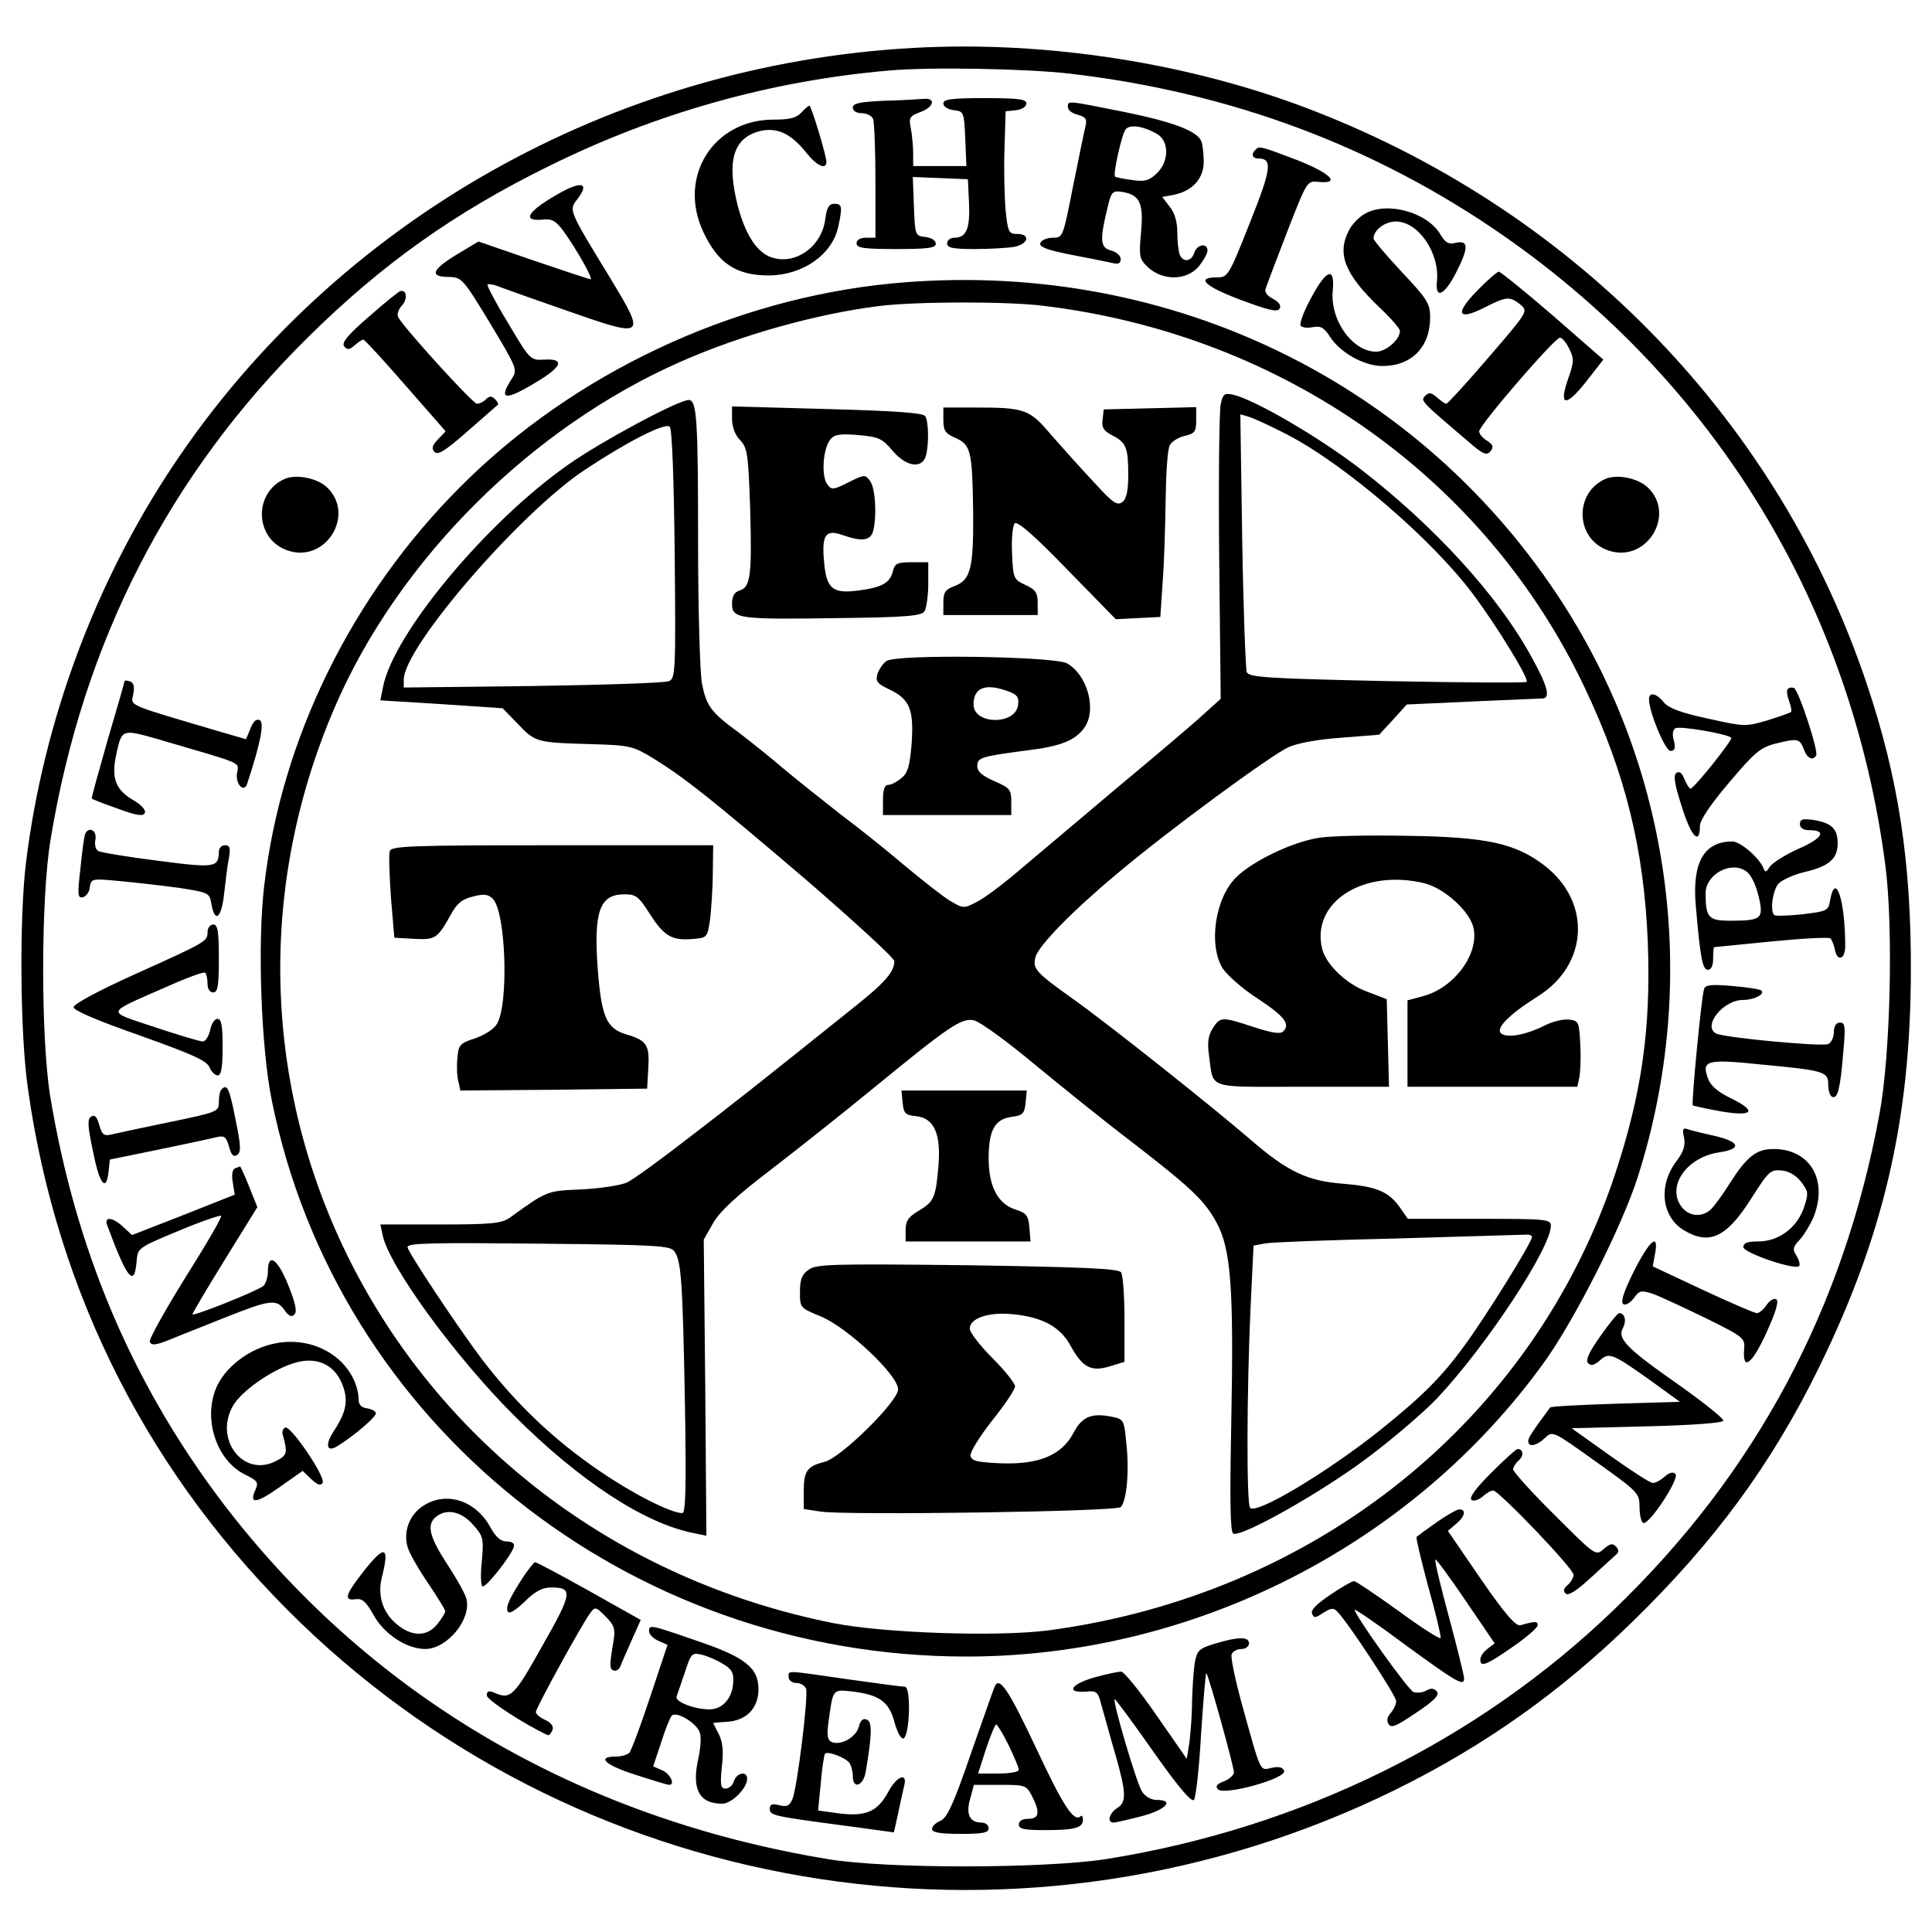
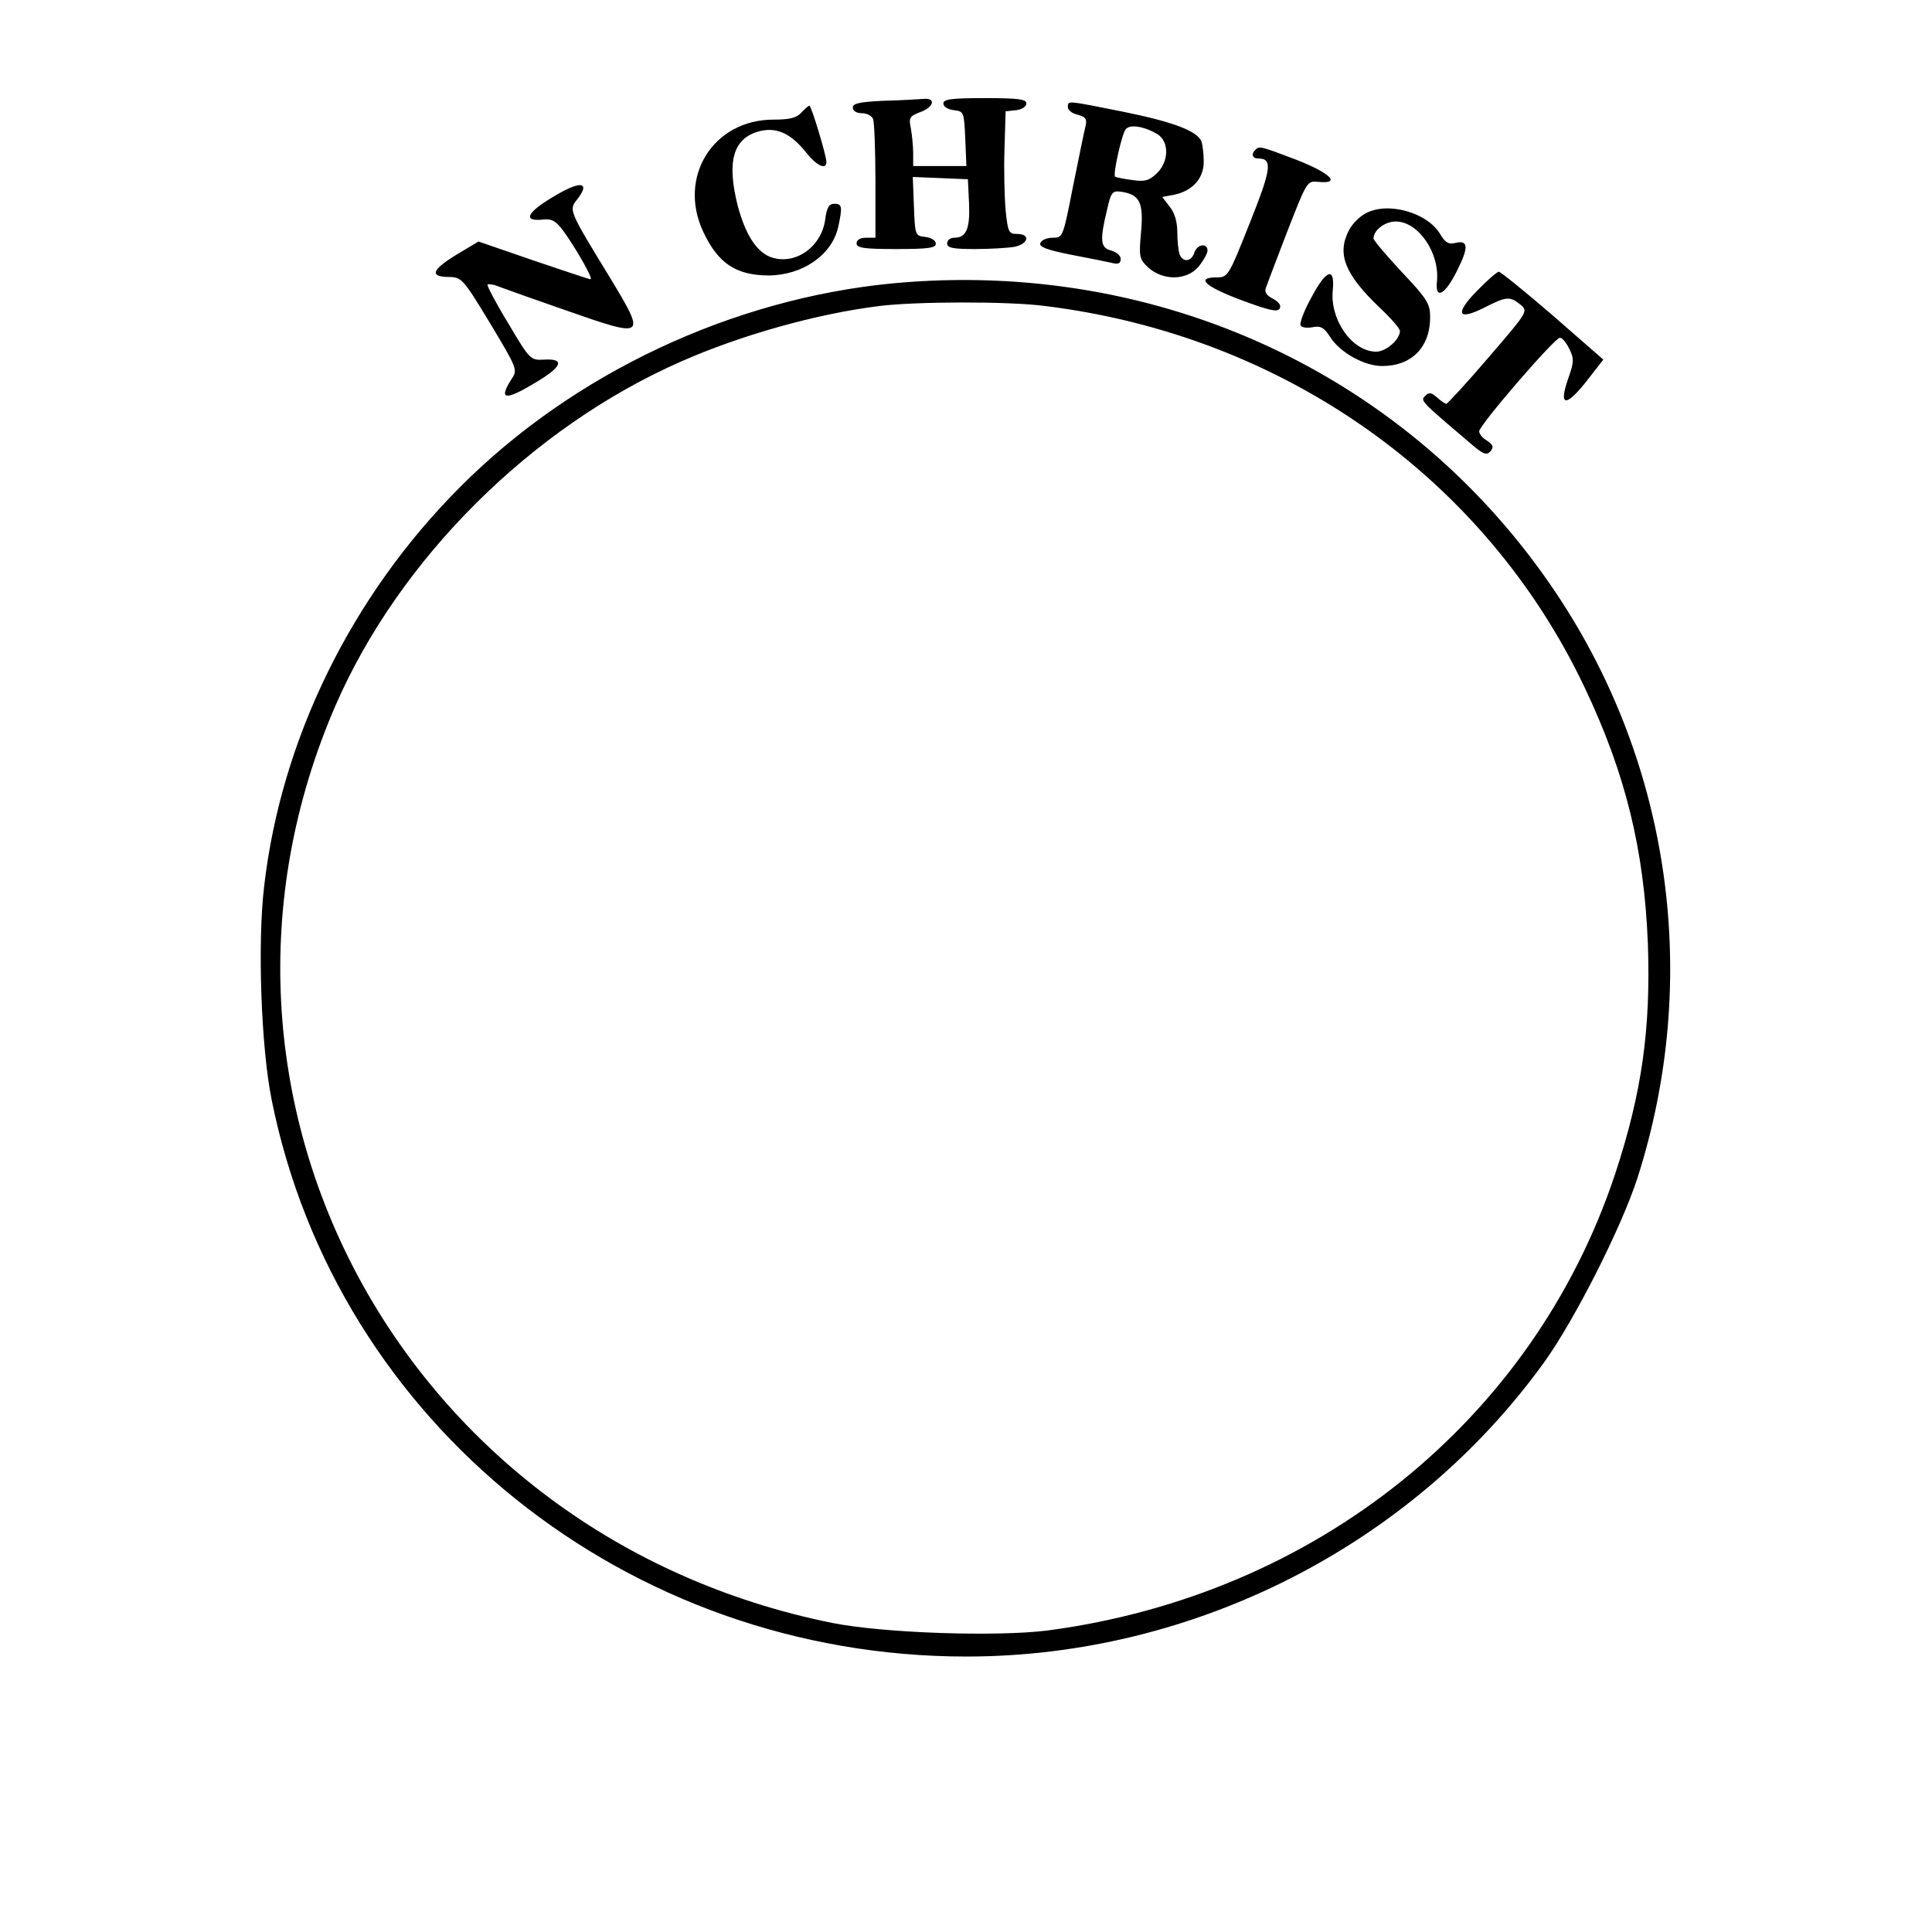
<svg xmlns="http://www.w3.org/2000/svg" version="1" width="682.667" height="682.667" viewBox="0 0 512 512">
-   <path d="M242 12.7C162.2 17.1 89 58.5 45.8 123.5c-20.7 31.1-34.3 67.8-38.9 105-1.8 14.6-1.6 45.5.5 60 7.7 54.7 32.5 103.2 72.4 141.7 76.9 74.1 192.9 91.8 289.8 44.2 23.6-11.6 44-26 63.3-44.9 21.5-21 36.6-41.5 49.1-67 17.2-35.1 24.3-65.7 24.4-105 .1-29-3.3-51.3-11.6-76-23.1-69.2-76.5-124.8-146.3-152-32.4-12.7-71-18.8-106.5-16.8zm41.4 6.8c42.9 5 81 19.3 115.1 43 56.4 39.3 92.1 98.2 101.1 166.5 2.2 16.6 1.4 50.5-1.5 66.1-9.5 51.8-32.9 95.4-70.3 131.4-36.2 34.9-83.2 58-134.8 66.2-16.4 2.5-57.9 2.6-73.5 0-66.8-11-122.5-44-161.3-95.5-23.5-31.4-38.2-66.3-44.9-106.7-2.5-15.5-2.5-52.4.1-68 8.6-52.3 31.3-96.6 68.1-133 19.7-19.5 39-33.2 64-45.5 28.5-14.1 58.9-22.6 90-25.3 11-1 36.4-.5 47.9.8z" />
-   <path d="M234.3 26.7c-6.5.3-8.3.7-8.3 1.8 0 .9 1 1.5 2.4 1.5 1.3 0 2.7.7 3 1.6.3.9.6 8.3.6 16.5V63h-2.5c-1.6 0-2.5.6-2.5 1.5 0 1.2 1.8 1.5 10.5 1.5 8.5 0 10.5-.3 10.5-1.4 0-.9-1.2-1.6-2.7-1.8-2.8-.3-2.8-.4-3.1-8.1l-.3-7.8 7.3.3 7.3.3.3 6.3c.3 6.8-.7 9.2-3.9 9.2-1.1 0-1.9.7-1.9 1.5 0 1.2 1.5 1.5 7.4 1.5 4 0 8.8-.3 10.5-.6 3.7-.8 4.2-3.4.7-3.4-2.3 0-2.5-.5-3.1-6.3-.3-3.4-.5-10.7-.3-16.2l.3-10 2.8-.3c1.5-.2 2.7-.9 2.7-1.8 0-1.1-2.1-1.4-11-1.4s-11 .3-11 1.4c0 .9 1.2 1.6 2.8 1.8 2.6.3 2.7.5 3 7.5l.3 7.3H242v-3.4c0-1.8-.3-4.8-.6-6.5-.6-2.9-.4-3.3 2.5-4.4 3.6-1.3 4.2-3.8.9-3.5-1.3.1-6 .4-10.5.5zM283 28.4c0 .8 1.2 1.7 2.6 2 2.1.6 2.5 1.1 2.1 2.9-.3 1.2-1.8 8.4-3.3 15.9-2.7 13.7-2.7 13.8-5.4 13.8-1.5 0-3 .6-3.3 1.4-.4 1 1.6 1.8 8.1 3.1 4.8.9 9.7 1.9 11 2.2 1.6.4 2.2.1 2.2-1.1 0-.8-1.1-1.8-2.5-2.2-2.9-.7-3.1-2.7-1.1-10.9 1-4.5 1.4-5 3.6-4.7 5 .7 6.1 2.8 5.4 10.6-.6 6.7-.5 7.2 1.9 9.5 3.9 3.5 10.1 3.5 13.3-.2 1.3-1.6 2.4-3.5 2.4-4.3 0-2.1-2.8-1.7-3.5.6-.8 2.4-3 2.6-3.9.4-.3-.9-.6-3.5-.6-5.8 0-2.8-.7-5.2-2-6.8l-2-2.6 3.2-.6c4.8-1 7.8-4.3 7.8-8.7 0-2.1-.3-4.5-.6-5.4-1.1-2.8-7.5-5.2-20.8-7.9-15.1-3-14.6-3-14.6-1.2zm23.8 7.2c3.1 2 3 7.3-.3 10.4-2 1.9-3.2 2.2-6.5 1.7-2.3-.3-4.3-.7-4.5-.9-.6-.6 1.8-11.3 2.8-12.5 1.1-1.5 5-.8 8.5 1.3zM212.3 29.9c-1.3 1.4-3.2 1.8-7.3 1.8-16 0-25.5 15.2-18.6 29.8 3.9 8.3 8.7 11.5 17.4 11.5 8.9-.1 16.6-5.4 18.3-12.7 1.2-5.5 1.1-6.3-1-6.3-1.4 0-2 1-2.4 4.1-1 7.6-8.4 12.5-14.8 9.9-3.6-1.6-6.4-6-8.4-13.5-2.9-11.5-1.3-17.6 5.3-19.6 4.8-1.4 8.7.3 12.9 5.6 2.8 3.5 5.3 4.6 5.3 2.4 0-1.7-4-14.9-4.5-14.9-.2 0-1.2.8-2.2 1.9zM332.7 39.7c-1.2 1.1-.8 2.3.7 2.3 3.9 0 3.6 2.6-2.2 17.1-5.5 13.9-5.8 14.4-8.6 14.4-5.8 0-3.5 2.3 6 5.9 7.5 2.8 9.9 3.4 10.5 2.4.5-.8-.1-1.7-1.7-2.6-1.8-.9-2.4-1.9-1.9-3 .3-.9 2.9-7.7 5.7-15 5.2-13.3 5.2-13.3 8.2-13 6.1.6 3.2-2.3-5.7-5.8-9.5-3.6-10-3.8-11-2.7zM146.7 52.1c-7.1 4.2-8.2 6.6-3 6.1 2.5-.3 3.6.3 5.6 3 3.4 4.7 8 12.8 7.2 12.8-.4 0-7.2-2.3-15.2-5l-14.5-5-6 3.6c-6.5 4-7 5.8-1.7 5.8 3.3.1 3.7.6 10.8 12.3 7.2 12 7.3 12.3 5.7 14.7-3.6 5.6-1.8 5.9 6.3 1 7.1-4.2 7.9-6.4 2.4-6.1-3.7.2-3.8.2-9.6-9.6-3.3-5.4-5.7-10-5.5-10.3.3-.2 1.8 0 3.4.7 1.6.6 9.7 3.5 18.1 6.4 20.3 7.1 20.5 6.9 11.2-8.5-11.3-18.5-11.2-18.3-8.9-21.2 3.6-4.7.8-5-6.3-.7zM361.8 56.6c-1.5.8-3.5 2.8-4.3 4.4-3.3 6.3-1.1 11.7 8.1 20.5 3 2.8 5.4 5.6 5.4 6.2 0 2.3-3.7 5.5-6.3 5.5-6.3 0-12.3-8.4-11.5-16.3.6-6.3-1.7-5.5-5.6 1.8-2 3.6-3.3 7-2.9 7.6.3.5 1.7.7 3.2.4 2.1-.4 3 .1 4.6 2.6 2.6 4.1 9 7.7 13.8 7.7 7.8 0 12.7-5 12.7-12.9 0-3.6-.7-4.8-7.5-12-4.1-4.4-7.5-8.4-7.5-8.9 0-2.2 3-4.5 5.9-4.5 6 0 11.7 8.4 10.9 15.9-.5 4.9 2.1 3.6 5.2-2.6 3.3-6.5 3.2-8.5-.4-7.6-1.7.4-2.6-.1-3.9-2.3-3.4-5.8-14-8.8-19.9-5.5zM391.5 77c-6.1 6.2-5.2 8.1 1.9 4.5 5.9-3 6.7-3 9.5-.8 2.1 1.8 2.1 1.8-8.4 14-5.8 6.8-10.9 12.3-11.2 12.3-.4 0-1.5-.8-2.5-1.7-1.5-1.3-2.1-1.4-3.1-.4-1.3 1.3-1.3 1.3 11.4 12.1 3.9 3.4 4.8 3.8 5.9 2.6.9-1.2.7-1.7-.9-2.8-1.2-.7-2.1-1.8-2.1-2.5 0-1.6 20-24.8 21.4-24.8.6 0 1.7 1.3 2.5 3 1.3 2.6 1.2 3.5-.3 7.8-2.6 7.4-.7 7.7 4.7.9l4.6-5.9-13.4-11.7c-7.4-6.4-13.9-11.6-14.3-11.6-.4 0-3 2.2-5.7 5zM236.5 75.1C194 79.2 152 98.9 122 129c-28.8 28.8-47.5 66.8-52 105.9-1.8 15.1-.8 42.8 2 56.6C89.2 377.2 166.3 439 256.1 439c60.4 0 118.3-29.6 153.2-78.1 8.1-11.3 20.5-35.8 24.7-48.9 16.7-52.3 8.9-109-21.4-154.5-38.6-58-105.3-89.1-176.1-82.4zm40.5 6c63.2 7.8 116.6 45.6 142.9 101 10.9 22.9 15.8 43 16.8 67.9.8 22.8-1.6 39.7-8.7 61.2-21.7 65.2-79.3 111.5-150.4 120.9-13.6 1.7-43.5.7-57-2C106.9 407.2 43.9 290.8 88.9 187c16.9-38.9 52-73.8 91.6-91.2 15.9-7 35.7-12.6 52.5-14.7 9.5-1.2 34.3-1.3 44 0z" />
-   <path d="M323.5 107.1c-.4 1.8-.6 20-.4 40.7l.4 37.4-5 4.5c-2.7 2.5-12.9 11.1-22.5 19.1-9.6 8.1-21.1 17.8-25.5 21.5-4.4 3.8-9.6 7.7-11.6 8.7-3.5 1.8-3.6 1.8-7-.2-1.9-1.1-7.2-5.3-11.9-9.2-4.7-4-12.3-10.1-17-13.6-4.6-3.6-11.4-9-15-12-3.6-3.1-9-7.4-12-9.7-7.7-5.6-8.8-7.2-10-13.3-.5-2.9-1-19.6-1-37 0-32.8-.3-38-2.5-38-2.7 0-23.4 11.1-32 17.2-21.8 15.3-46.4 45-49 58.9l-.7 3.5 16.2 1 16.2 1.1 4 4.1c4.6 4.9 5 5 19.3 5.4 10.5.3 11.2.5 16.5 3.7 8.6 5.3 15.7 11 40.8 32.4 12.7 11 23.2 20.6 23.2 21.4 0 2.8-2.3 5.5-9.9 11.6-25.2 20.2-32.9 26.3-44.8 35.4-7.2 5.6-14.4 10.8-16 11.6-1.6.8-6.8 1.6-12 1.9-9.5.4-9.2.3-19.2 7.5-2.1 1.5-4.8 1.8-18.4 1.8h-15.9l.6 2.8c1.6 8.1 19.2 32.2 34.8 47.8 17.4 17.4 34.7 28.7 47.7 31.2l3.3.7-.3-39.3-.4-39.2 2.5-4.4c1.8-3.1 6.2-7.2 15-13.9 6.9-5.3 19.4-15.2 27.8-22.1 19.8-16.2 23-18.4 26.3-17.7 1.5.3 8.7 5.5 16 11.6 7.4 6.1 18.8 15.3 25.4 20.3 16.2 12.5 19.7 15.8 22.9 21.7 3.8 7 4.6 17.2 3.9 52.9-.4 20.1-.3 29 .5 29.5 1.9 1.2 23.1-10.7 35.5-20 6.7-5 15.1-12.2 18.7-16 13.1-14 30-39.7 30-45.6 0-1.7-1.5-1.8-18.9-1.8h-19l-2.1-3c-3-4.3-6.4-5.6-15.1-6.3-9.4-.7-14.7-3.2-24.4-11.6-10.1-8.7-37.6-30.6-47.2-37.4-9.8-7-10.7-8-9.9-11 .7-3 9.9-12.4 21.8-22.3 13.9-11.7 40.8-31.4 45.3-33.4 2.4-1.1 8.1-2.1 14-2.5l10-.8 3.7-4 3.6-4 17.4-.8c9.5-.4 17.9-.8 18.6-.8 2.2-.1 1.3-3.4-3.1-11.3-8.8-16-25.4-34.2-44.9-49.3-11-8.5-28.1-18.5-34-19.9-2.3-.5-2.7-.2-3.3 2.5zm17.5 8c15.3 7.9 38.5 27.8 49.4 42.4 6.3 8.4 14.9 22.5 14.2 23.2-.2.3-16.9.2-37-.2-32.2-.7-36.6-1-37.2-2.4-.3-.9-.9-16.6-1.2-35l-.5-33.3 2.4.7c1.3.4 5.8 2.5 9.9 4.6zm-162.2 31.8c.3 30.9.2 32.9-1.5 33.6-1 .5-17.2 1-36 1.3l-34.3.4v-2.1c0-8.6 30.9-44.3 48-55.6 11.3-7.5 21.3-12.6 22.5-11.4.6.6 1.1 13.7 1.3 33.8zM406 327.8c0 1.4-12.6 21.7-18.2 29.2-5.9 8.1-11.2 13.3-22.3 22.2-14 11.1-32.5 22.2-34.2 20.4-1-1-.9-30.8.1-52.8l.8-16.7 3.2-.6c1.7-.3 17.5-.9 35.1-1.3 17.6-.5 32.8-1 33.8-1 .9-.1 1.7.2 1.7.6zm-227.3 3.8c1.8 2.5 2.2 7.2 2.8 39.6.4 23.5.2 29.8-.7 29.8-3.2-.1-13.2-5.2-21.8-11.1-12.2-8.3-22.1-17.7-31.3-29.7-6.2-8.2-19.7-28.5-19.7-29.7 0-1.1 6.3-1.2 36.5-.9 29.3.3 33.1.5 34.2 2z" />
-   <path d="M194 111c0 2.1.8 4.3 2.1 5.6 2 2.1 2.2 3.7 2.7 18.2.5 17.7.1 20.8-2.8 21.7-1.4.4-2 1.5-2 3.5 0 4 1.8 4.2 28.3 3.8 18-.2 21.9-.6 22.7-1.8.5-.8 1-4.1 1-7.3V149h-4.4c-3.8 0-4.5.3-5 2.5-.8 3-2.9 4.2-9.2 5-6.7.9-8.4-.5-9-7.5-.7-7.3.4-8.8 4.9-7.2 5.1 1.8 7.4 1.5 8.1-1.1 1-4 .6-11.3-.8-13.2-1.3-1.8-1.5-1.8-5.7.3s-4.5 2.1-5.7.5c-1.6-2.2-1.1-9.6.9-11.9 1.1-1.3 2.6-1.5 7.4-1.1 5.4.5 6.3.9 9 4.1 3.6 4.3 7.9 5 8.9 1.3.8-3.1.7-9-.2-10.4-.6-.9-7.8-1.4-26-1.9l-25.2-.7v3.3zM250 111.3c0 2.8.5 3.6 3.3 4.8 4 1.8 4.4 3.5 4.6 20.1.1 14.4-.7 17.5-4.9 19.1-2.5.9-3 1.7-3 4.4v3.3h25v-3.3c0-2.6-.6-3.5-3.3-4.7-3.1-1.5-3.2-1.7-3.5-8.4-.2-3.8.2-7.4.7-7.9.7-.7 5.3 3.3 13.9 12.2l12.9 13.2 5.9-.3 5.9-.3.6-9c.4-5 .7-14.8.8-21.8.1-7.1.5-13.7 1.1-14.7.5-1 2.3-2.1 4-2.5 2.6-.6 3-1.1 3-4.1v-3.5l-12.2.3-12.3.3-.3 2.7c-.3 2.1.3 3 2.6 4.2 3.7 1.9 4.2 3.3 4.2 10.6 0 4-.5 6.2-1.5 7-1.4 1.1-2.5.4-7.5-5.1-3.3-3.5-8.4-9.2-11.3-12.5-5.9-7-7-7.4-20.4-7.4H250v3.3zM234.9 175.2c-1 .7-2 2.3-2.4 3.5-.5 1.9 0 2.5 3.2 4 5.4 2.6 6.5 5.3 5.9 14.3-.5 6-1 7.8-2.7 9.2-1.2 1-2.7 1.8-3.5 1.8-1 0-1.4 1.3-1.4 4v4h34v-3.5c0-3.3-.4-3.7-4.5-5.5-3.2-1.4-4.5-2.5-4.5-3.9 0-2.3.7-2.6 12.9-4.2 9.3-1.1 13.1-2.7 15.5-6.1 3.3-4.7.8-13.9-4.6-17-3.4-1.9-45.7-2.5-47.9-.6zm32 7.9c2.6.9 3.2 1.6 2.9 3.7-.6 5.4-11.8 5.3-11.8-.1 0-4.4 3-5.7 8.9-3.6zM349.1 222.1c-7 1.2-17.3 6.2-21.5 10.4-5.6 5.5-7.4 17.9-3.6 24.1 1.2 1.8 5.2 5.4 9.1 7.9 7.3 4.8 8.9 6.9 7 8.8-.8.8-2.8.5-7.8-1.1-8.5-2.8-8.9-2.8-10.9.3-1.2 1.9-1.5 3.7-1 7.2 1.3 9.1-1.1 8.3 24.7 8.3h23l-.3-11.6-.3-11.6-5.2-2c-5.5-2-10.8-7.1-11.9-11.3-3.1-12.4 11-21.4 27.2-17.4 5.3 1.4 11.9 7.4 12.9 11.8 1.5 6.9-5.1 15.9-13.4 18.1l-4.1 1.1V288h45l.5-2.3c.3-1.2.5-5.2.3-8.7-.3-6.2-.4-6.5-3-6.8-1.4-.2-4.4.5-6.5 1.6-4.8 2.4-9.5 3.3-11.3 2.2-2-1.2 1.7-5 9.3-9.8 13.7-8.4 14.6-25.2 1.9-34.9-7.6-5.8-15.2-7.5-36.2-7.8-10.2-.2-20.9 0-23.9.6zM103.3 225.5c-.3.9-.1 6.4.3 12.3l.9 10.7 5.2.3c5.6.3 6.2 0 9.7-6.3 1.7-3.1 3-4.2 5.9-4.9 3-.8 4.1-.6 5.3.6 3.5 3.5 4.3 28.3 1 33.3-.8 1.3-3.4 2.9-5.8 3.7-4 1.3-4.3 1.8-4.6 5.3-.2 2.1-.1 4.9.3 6.2l.5 2.3 24.8-.2 24.7-.3.3-5.3c.4-6.3-.4-7.5-5.9-9.1-5.2-1.6-6.5-4.6-7.5-17.3-1.1-15.3.5-19.8 7.1-19.8 3.1 0 3.8.6 6.9 5.5 3.7 5.7 5.8 6.9 11.7 6.3 3.3-.3 3.4-.5 4.1-5.3.3-2.8.7-8.3.7-12.3l.1-7.2h-42.5c-37.3 0-42.6.2-43.2 1.5zM239.2 292.2c.3 2.9.7 3.3 3.6 3.6 4.7.5 6.6 4.6 5.9 13.1-.7 8.5-1.2 9.6-5.3 12-2.7 1.6-3.4 2.7-3.4 5.1v3h33.1l-.3-3.7c-.3-3.2-.7-3.8-3.8-4.8-4.6-1.5-7-6.2-7-13.5 0-7.4 1.6-10.4 6-11 3.1-.4 3.5-.9 3.8-3.8l.3-3.2h-33.2l.3 3.2zM214.3 336.5c-1.8 1.2-2.3 2.6-2.3 5.9 0 4.2 0 4.2 5.6 6.5 7.1 3 20.4 15.5 20.4 19.3 0 3.2-15.2 18.2-19.5 19.2-4.6 1.2-5.5 2.4-5.5 7.7v4.8l4.6.7c7 1 78.2 0 79.4-1.2 1.6-1.6 2.3-9.6 1.5-16.8-.6-6.5-.7-6.5-4.1-7.2-5.2-1-7.7.1-9.9 4.3-3.1 5.9-9 8.4-19 8.1-6.6-.3-8-.6-8.3-2-.2-.9 2.4-5.1 5.7-9.3 3.4-4.2 6.1-8.3 6.1-9.1 0-.8-2.7-4.2-6-7.5s-6-6.8-6-7.8c0-2.8 5.1-4.5 11.6-3.8 7.8.8 12.5 3.4 15.2 8.5 3.1 5.6 5.4 6.8 10.3 5.3l3.9-1.2v-11.2c0-6.2-.4-11.8-.9-12.5-.6-1-9.3-1.4-40.7-1.9-36.1-.4-40.1-.3-42.1 1.2zM97.9 83.8c-5.8 5-7.4 7-6.7 8 .9 1 1.4.9 2.8-.3.9-.8 1.9-1.5 2.3-1.5.3 0 5.4 5.5 11.2 12.2l10.6 12.1-2.1 2.2c-1.5 1.6-1.7 2.4-.8 3.3.9.9 3-.5 8.7-5.5 4.2-3.7 7.8-6.8 8-7 .3-.2-.1-.9-.7-1.5-.9-.9-1.5-.9-2.4 0-.7.7-1.7 1.2-2.4 1.2-1.1 0-18.8-19.5-20.8-22.8-.5-.8-.1-2.1.9-3.2 1.5-1.7 1.4-4.1-.3-3.9-.4 0-4.1 3-8.3 6.7zM75.5 126.9c-8.5 3.7-8 16.1.8 19 10.1 3.4 18-9.6 10.3-16.8-2.6-2.4-8-3.5-11.1-2.2zM425.5 126.9c-8.5 3.7-8 16.1.8 19 10.1 3.4 18-9.6 10.3-16.8-2.6-2.4-8-3.5-11.1-2.2zM33 180.5c0 .3-2 7.3-4.5 15.7-2.4 8.4-4.3 15.3-4.2 15.4.1.2 3.2 1.4 6.9 2.7 5.2 1.9 6.8 2.1 7.2 1.1.3-.7-1-2.2-3-3.3-4.9-2.9-6-5.9-4.5-12.6 1.4-6.3 1.5-6.3 11-3.6 23.5 6.9 21.3 5.9 20.9 9.1-.4 2.9 1.9 5.2 2.7 2.7 3.4-10.3 4.6-16 3.4-16.8-.9-.5-1.7.1-2.5 2.1l-1.2 2.9-6.9-2c-25-7.4-23.6-6.7-23-9.9.4-1.9.2-3-.8-3.4-.8-.3-1.5-.3-1.5-.1zM473.8 182.6c-.4.3-.2 1.7.3 3.1.5 1.4.8 2.8.5 3-.2.2-3 1.2-6.2 2.2-5.8 1.7-6.1 1.7-15.9-.5-7.1-1.5-10.4-2.8-11.6-4.3-1.9-2.4-3.9-2.8-3.9-.8 0 3.4 4.3 13.7 5.7 13.7 1.1 0 1.4-.7.9-2.7-.5-1.6-.3-2.9.4-3.3 1.1-.7 13.8 1.5 14.8 2.5.5.5-9.9 13.5-10.8 13.5-.3 0-1-1.1-1.6-2.5-.6-1.6-1.3-2.2-2.1-1.7-.9.6-.6 2.8 1.4 9 2.5 8 4.8 10.4 4.8 5 .1-1.6 2.8-5.6 7.8-11.5 6.6-7.8 8.2-9.2 12.1-10.2 6.1-1.5 6.5-1.4 7.6 1.4.9 2.5 2.4 3.2 3.3 1.7.7-1.1-4.7-17.5-5.9-17.9-.6-.2-1.3-.1-1.6.3zM477 218.4c0 1 .9 1.6 2.4 1.6 4.8 0 3.7 2.1-2.7 4.9-3.6 1.6-7 3.8-7.7 4.8-.9 1.5-1.2 1.6-1.7.3-1.1-2.7-6.1-7-8.2-7-7.5 0-10.7 5.5-9.7 17 1.2 14 1.8 17 3.2 17 .9 0 1.4-1.1 1.4-3 0-1.7.1-3 .3-3 .1 0 6.9-.7 15.1-1.5 8.3-.8 15.3-1.2 15.7-.8.4.5.9 1.7 1.1 2.7.6 3.6 2.8 3 2.8-.7 0-12.1-2.6-20-4-12.1-.5 2.8-.8 2.9-7.4 3.7-3.8.4-7.1.5-7.4.2-1.2-1.1-.4-6.6 1.1-8.3.9-1 4-2.4 6.9-3.1 6.5-1.5 8.8-3.5 8.8-7.6 0-3.9-1.6-5.4-6.4-6.2-2.9-.4-3.6-.2-3.6 1.1zm-14.4 12.4c1.6 1 3 4.2 3.8 8.3.8 4.4-.1 4.9-7.9 4.9-5.7 0-6.5-.8-6.5-7.3 0-4.9 6.6-8.6 10.6-5.9zM22.5 221.2c-.2.7-.8 4.8-1.2 9.1-.8 6.8-.7 7.7.6 7.5.9-.2 1.8-1.4 1.9-2.7.4-2.3.5-2.3 8-1.6 4.3.4 11.3 1.2 15.7 1.8 7.7 1.2 8 1.3 8.5 4.1.9 5.4 2.7 4 3.4-2.6.4-3.5.9-7.8 1.3-9.6.4-2.5.2-3.2-1.1-3.2-.9 0-1.6.8-1.6 1.7-.1 4.2-.9 4.4-16.2 2.4-8-1-15.2-2.2-15.8-2.6-.7-.4-1-1.8-.7-3.1.4-2.5-2-3.5-2.8-1.2zM55 247c0 2.5-.2 2.6-19.5 11.3-9.3 4.2-16 7.8-16 8.6 0 .9 6.4 3.6 17.5 7.5 13.7 4.9 17.7 6.6 18.5 8.4.5 1.2 1.5 2.2 2.2 2.2.9 0 1.3-2.1 1.3-7.5 0-5.7-.3-7.5-1.4-7.5-.7 0-1.6 1.3-1.9 3-.4 1.6-1.2 3-2 3-.7 0-6.4-1.7-12.7-3.8-13.1-4.4-13.3-3.4 2.7-10.5 5.6-2.5 10.4-4.3 10.7-3.9.3.3.6 1.6.6 2.9 0 1.4.6 2.3 1.5 2.3 1.2 0 1.5-1.7 1.5-9s-.3-9-1.5-9c-.8 0-1.5.9-1.5 2zM451.6 262.1c-.7 1.9-3.4 30.3-3 30.8.2.2 3.5.9 7.3 1.6 8.8 1.5 9.9 0 2.7-3.5-3.5-1.7-5.4-3.4-6-5.3-1.7-4.7-.3-5.1 14.1-3.6 17 1.6 17.8 1.9 17.8 5.4 0 1.6.5 3 1.1 3.2 1.4.5 2.1-2.1 2.9-12 .6-6.7.5-7.7-.9-7.7-1 0-1.6.9-1.6 2.5 0 1.4-.7 2.8-1.5 3.2-2 .7-27.5-1.7-29.7-2.8-3.7-1.9 1.8-8.9 7.1-8.9 2.9 0 5.9-1.5 4.9-2.5-.3-.3-3.8-.9-7.7-1.2-5.5-.5-7.2-.3-7.5.8zM58.7 288.7c-.4.3-.7 1.8-.7 3.3 0 2.6-.2 2.7-13.2 5.4-7.3 1.5-14.3 3-15.5 3.3-1.8.4-2.3-.1-3-2.6-.6-2.1-1.2-2.8-2.1-2.2-1.1.6-1 2.4.5 9.5 1.7 8.6 3.5 10.7 4.1 4.9l.3-3 13.2-2.7c7.3-1.5 14.2-3 15.4-3.3 1.8-.4 2.3.1 3 2.6.6 2.2 1.2 2.8 2.1 2.2 1.1-.7 1.1-2.3-.4-9.5-1.6-8.2-2.2-9.5-3.7-7.9zM446.3 301.5c.4 2.1-.2 3.8-2 6.2-4.9 6.4-4 14.7 1.9 18.3 6.8 4.1 11.4 2 18.1-8.7 4.4-6.9 4.9-7.4 7.9-7.1 2 .2 3.8 1.3 5.2 3.1 1.9 2.6 1.9 3 .6 6.9-1.9 5.3-6.7 8.8-12.1 8.8-2.8 0-3.9.4-3.9 1.5 0 1.5 13.7 6.2 14.8 5 .3-.3 0-1.5-.7-2.7-1.1-1.7-1-2.3.8-4.2 1.1-1.2 2.7-3.8 3.6-5.8 4.1-9.9-.7-18.3-10.5-18.3-4.5 0-7 1.9-11.6 9.1-1.8 2.9-4 5.9-4.9 6.8-2.4 2.4-6.2 2-8.1-.9-3.6-5.4 1.7-12.8 10.1-14.1 6.2-.9 5.7-2.8-1.2-4.4-3.2-.7-6.4-1.5-7.2-1.8-1.1-.4-1.3.2-.8 2.3zM62.3 309.6c-.7.3-1 1.8-.6 3.8l.5 3.2-13.6 5.4-13.6 5.3-2.3-2.1c-2.8-2.7-5.2-2.9-4.3-.5 5.3 14.3 7.2 16.6 7.8 9.6.3-3.6.3-3.6 11.1-8.1 5.9-2.5 11-4.2 11.3-4 .3.3-4 7.7-9.5 16.4-5.4 8.7-9.7 16.4-9.4 17 .4 1 1.6.9 5.1-.5 2.6-1.1 9.3-3.7 15-6 11.8-4.7 13.5-4.9 15.6-1.9 1.1 1.6 1.9 1.9 2.6 1.2.8-.8.3-3.1-1.6-7.8-2.8-7-5.4-8.8-5.4-3.7 0 1.6-.6 3.3-1.2 3.9C68 342.2 51 349 51 348.3c0-.3 3.9-6.9 8.6-14.5l8.6-13.9-2.2-5.5c-1.2-3-2.3-5.4-2.4-5.3 0 0-.6.3-1.3.5zM433 336.9c-2.7 5.4-3.6 8.2-2.8 8.7.6.4 1.8-.3 2.8-1.6 1.5-2.1 2-2.1 5.1-1.1 1.9.7 8.1 3.6 13.9 6.4 10.3 5.1 10.5 5.3 10.2 8.5-.4 5.7 2.2 3.6 6-4.8 2.4-5.3 3.3-8.2 2.5-8.7-.6-.3-1.7.3-2.5 1.5s-2 2.2-2.6 2.2c-.6 0-7.1-2.8-14.4-6.2l-13.2-6.2.6-3.3c1.1-5.8-1.4-3.7-5.6 4.6zM424.1 354.1c-3.1 4.4-4 6.4-3.2 7.2.7.7 1.6.5 3-.7 2.5-2.3 3.3-2 13.3 5.1l8 5.8-17 .5c-9.4.3-17.2.7-17.4 1-4.6 6.2-5.8 8-5.8 8.9 0 1.7 2.2 1.3 4.4-.8 2.1-2 2.1-1.9 13.6 6.3 11.2 8 11.5 8.3 11.5 12.1 0 2.1.5 4 1 4.1 1.6.5 9.7-11.8 8.5-13-.6-.6-1.6-.4-2.8.7-1 .9-2.4 1.7-3.2 1.7-.7 0-5.8-3.3-11.4-7.3l-10.1-7.2 19.9-.5c12-.3 20.1-.9 20.3-1.5.1-.6-5.2-4.8-11.8-9.5-13.9-9.7-16.4-12.3-14.8-15.1 1-1.9.5-3.9-1-3.9-.4 0-2.6 2.7-5 6.1zM73 356c-7 1.3-13.8 6.6-15.9 12.3-3.2 8.3.5 18.8 7.7 22.4 3.4 1.7 3.8 2.1 2.9 4.1-1.8 3.9.2 3.7 6.4-.7l6.1-4.3 2.3 2.2c1.6 1.5 2.5 1.8 3 1 .9-1.5-8.4-15.2-9.9-14.7-.6.3-.9 1.1-.7 1.8 1.4 5.1 1.3 5.6-2.2 7.3-8.6 4-16.1-6.4-10.8-15.1 2.4-3.8 9.6-8.9 15.5-10.9 6-2.1 11-.1 13.2 5.2 1.8 4.3 1.3 7.4-2.1 12.6-2.4 3.6-2 5.8.8 4.1 4.5-2.7 10.6-8 10.3-8.8-.1-.6-1.2-1.1-2.4-1.3-1.6-.2-2.2-1-2.2-2.8 0-1.4-.7-3.8-1.5-5.3-3.6-7-12-10.8-20.5-9.1zM395.1 390.4c-4.1 4.1-5.9 6.6-5.1 7.1.6.4 1.9 0 2.9-.9s2.2-1.6 2.8-1.6c1.5 0 21.3 20.7 21.3 22.3 0 .8-.7 2-1.5 2.7-1.1.9-1.3 1.6-.6 2.3.7.7 2.9-.7 6.8-4.3 3.2-2.9 6.2-5.7 6.8-6.2.5-.5.5-1.2-.3-2-.9-.9-1.6-.7-3.2.7-2.1 1.9-2.2 1.8-13-9-6.1-6-11-11.5-11-12.1 0-.6.7-1.7 1.5-2.4 1.4-1.2 1.2-3-.3-3-.4 0-3.6 2.9-7.1 6.4zM112.4 398.9c-3.8 2.3-5.6 6.9-4.4 11 .4 1.6 2.9 5.9 5.4 9.6 2.5 3.7 4.6 7.1 4.6 7.5 0 .4-.9 1.9-2.1 3.4-2.7 3.4-6.8 3.4-10.8 0-3.7-3.1-5.1-7.6-3.9-12.4 2.1-8.3.8-8.8-4.9-1.5-4.8 6.1-5.3 7.8-2 7.3 1.7-.2 2.7.6 4.7 4.2 2.8 5.1 8.8 9 13.7 9 5.8 0 12.3-7.9 10.9-13.3-.3-1.3-2.6-5.4-5.1-9.2-4.7-7.2-5.5-10.4-3-12.5 2.8-2.3 6.7-1.5 9.8 2 2.8 3.1 2.9 3.7 2.4 9.6-.4 3.5-.3 6.6.2 6.8.8.5 7.9-8.5 8.3-10.6.2-.8-.6-1.3-2-1.3-1.5 0-2.8-1.2-4.1-3.5-3.8-7.2-11.5-9.9-17.7-6.1zM380.6 403.5c-2.7 1.9-5 3.6-5.2 3.8-.2.2 1.2 6.1 3.1 13.2 2 7 3.4 13.1 3.3 13.6-.2.4-5.2-2.8-11.2-7.2-6-4.3-11.3-7.9-11.8-7.9-.4 0-3.3 1.6-6.2 3.6-3.6 2.4-5.3 4.1-4.9 5 .5 1.3.9 1.2 3-.2 2.1-1.3 2.7-1.4 3.8-.2 2.9 3 15.5 22.2 15.5 23.6 0 .9-.7 2.3-1.4 3.1-1 1.1-1.2 2.2-.6 3 .7 1.2 2.1.5 7.3-3 4.8-3.2 6.2-4.7 5.5-5.6-.7-.9-1.6-1-2.8-.3-1 .6-2.5.7-3.4.4-1.4-.5-15.6-20.4-15.6-21.8 0-.3 5.9 3.7 13 9 14.1 10.3 16 11.4 16 9.2 0-.7-1.8-8.1-4-16.2-2.2-8.2-3.9-15.1-3.6-15.3.2-.2 3.8 4.7 8 10.9l7.7 11.3-2.2 1.7c-1.2 1-1.9 2.4-1.5 3.3.4 1.1 2.2.3 7.8-3.6 4-2.7 7.3-5.5 7.3-6.2 0-1.1-.6-1.1-4.6 0-1.2.3-4.1-3-10.5-12.3l-8.7-12.7 2.1-1.8c2.4-1.9 2.9-3.9.9-3.9-.6 0-3.4 1.6-6.1 3.5zM138.8 417.7c-3.9 6-4.9 8.3-4.2 9.4.4.7 2.1-.4 4.5-2.7 2.7-2.7 4.7-3.7 6.9-3.7 5.9 0 5.8 1.3-2.3 15.5-7.6 13.6-8.4 14.3-12.9 12.3-1.3-.5-1.8-.3-1.8.8 0 1.2 10.2 7.8 16.1 10.5.4.2.9-.4 1.3-1.3.4-1-.3-1.9-1.9-2.7-1.4-.6-2.5-1.6-2.5-2.1 0-1 12.1-23.1 14.4-26.2 1.3-1.8 1.5-1.7 4.1.9 2.3 2.3 2.6 3.3 2.1 6.4-1.1 6.5-1.1 7.5 0 7.9.6.2 1.4-.2 1.7-.9.3-.7 1.6-3.8 3-6.9l2.5-5.6-13.7-7.7c-7.5-4.2-13.9-7.6-14.3-7.6-.3 0-1.6 1.7-3 3.7zM172 432.3c0 .8 1.1 1.9 2.4 2.5l2.5 1.1-4.6 13.8c-2.5 7.6-5 14.2-5.5 14.8-.5.5-2.1 1-3.5 1-5.3 0-3.1 2.2 5 4.8 4.6 1.5 8.6 2.7 9 2.7 1.7 0 .4-2.8-1.7-3.8l-2.5-1.1 2.1-6.3c1.1-3.5 2.4-6.7 2.8-7.1 1.2-1.4 6.9 2.1 7.5 4.6.4 1.2.1 4.4-.5 7-1.7 7.9.3 11.7 6.4 11.7 2.5 0 6.6-4.1 6.6-6.6 0-2.2-2.8-1.6-3.5.6-.3 1.1-1.3 2-2.2 2-1.3 0-1.5-.9-1-5.8.5-4.1.2-6.6-.8-8.6-.8-1.6-1.5-2.9-1.5-3 0 0 1.6-.2 3.6-.3 5.2-.3 8.4-3.6 8.4-8.6 0-5.8-3.6-8.6-16.7-13-12.1-4.2-12.3-4.2-12.3-2.4zm19.5 8.6c2.4 1.4 3 2.4 2.8 5-.2 4.1-2.8 7.1-6.3 7.1-3.9 0-9.2-2-8.7-3.4.2-.6 1.2-3.5 2.2-6.4 1.6-5 1.9-5.3 4.4-4.7 1.4.3 4 1.4 5.6 2.4zM321.9 435.6c-4.2 1.3-4.7 1.8-5.3 5.2-.3 2-.6 6.6-.7 10.2 0 3.6-.4 8.4-.7 10.8l-.7 4.3-8-11.5c-4.4-6.4-8.6-11.6-9.4-11.6-.8 0-4.1.7-7.3 1.6-6.1 1.8-7.4 4.1-2 3.7 2.9-.3 3.2 0 4.2 4 .7 2.3 2.2 8 3.6 12.7 2.9 10.2 3 12.6.4 14.2-2.1 1.4-2.7 3.8-.9 3.8.6 0 4-.8 7.5-1.7 6.4-1.7 8.8-4.3 3.9-4.3-1.5 0-3-.9-3.9-2.3-1.4-2.2-7.8-23.8-7.2-24.4.1-.2 4.7 6 10.1 13.7 6.4 9.1 10.2 13.7 10.9 13 .5-.5 1.4-8.4 1.9-17.5.6-9.1 1.2-16.3 1.4-16.1.6.6 7.3 24.7 7.3 26.3 0 .7-1.2 1.8-2.7 2.4-1.9.7-2.3 1.3-1.5 2.1 1.7 1.7 18.2-2.9 17.5-4.9-.4-1-1.4-1.2-3.3-.8-3.2.7-2.7 1.8-8-17.3-1.7-6.3-2.9-12-2.6-12.8.3-.8 1.5-1.4 2.6-1.4s2-.7 2-1.5c0-1.8-2.8-1.8-9.1.1zM209 444.5c0 .8.9 1.5 2 1.5s2.3.7 2.6 1.5c.7 1.7-2.3 26.1-3.6 29.3-.8 1.8-1.5 2.1-3.5 1.6-1.9-.5-2.5-.2-2.5.9 0 1.8.7 2 19.7 4.5l13.2 1.8 1.1-5c.6-2.8 1.3-6.1 1.6-7.3 1-3.7-1.9-2.7-4.1 1.4-2.9 5.4-5.9 6.7-12.9 5.9l-5.8-.8.7-7.1c.3-3.9.9-7.5 1.1-7.9.6-.9 5.6 1 6.6 2.5.4.7.8 2.2.8 3.4 0 3.5 2.7 2.7 3.4-1 1.7-10 1.8-13.4.3-14-1-.4-1.7.2-2.1 1.9-.7 2.7-4.6 5-7.1 4.1-1.2-.5-1.4-1.6-1-4.9 1.3-9.5 1-9.1 6.7-8.5 7 .9 9.5 2.8 10.9 8.3.7 2.5 1.7 4.3 2.3 4.1 1.7-.5 2.1-13.7.4-13.7-.7 0-7.6-.9-15.3-2-16.7-2.4-15.5-2.4-15.5-.5zM263.5 447.2c-.3.7-3.1 8.7-6.3 17.8-4.5 13.1-6.2 16.7-7.9 17.5-1.3.5-2.3 1.5-2.3 2.2 0 .9 2.1 1.3 7.5 1.3 6 0 7.5-.3 7.5-1.5 0-.8-.8-1.5-1.9-1.5-3.1 0-4.2-2.2-3-6.3l1-3.7h6.9c6.7 0 7 .1 8.5 3 2.2 4.3 1.9 6-1 6-1.6 0-2.5.6-2.5 1.5 0 1.2 1.4 1.5 6.9 1.5 8 0 10.1-.6 10.1-2.8 0-.8-.3-1.2-.6-.9-1.8 1.7-4.6-2.6-11.9-18.2-7.4-15.7-9.8-19.2-11-15.9zm3.8 15.3c1.5 3.1 2.7 6 2.7 6.5 0 .6-2.4 1-5.4 1h-5.4l2.1-6.5c1.2-3.6 2.4-6.5 2.7-6.5.3 0 1.8 2.5 3.3 5.5z" />
+   <path d="M234.3 26.7c-6.5.3-8.3.7-8.3 1.8 0 .9 1 1.5 2.4 1.5 1.3 0 2.7.7 3 1.6.3.9.6 8.3.6 16.5V63h-2.5c-1.6 0-2.5.6-2.5 1.5 0 1.2 1.8 1.5 10.5 1.5 8.5 0 10.5-.3 10.5-1.4 0-.9-1.2-1.6-2.7-1.8-2.8-.3-2.8-.4-3.1-8.1l-.3-7.8 7.3.3 7.3.3.3 6.3c.3 6.8-.7 9.2-3.9 9.2-1.1 0-1.9.7-1.9 1.5 0 1.2 1.5 1.5 7.4 1.5 4 0 8.8-.3 10.5-.6 3.7-.8 4.2-3.4.7-3.4-2.3 0-2.5-.5-3.1-6.3-.3-3.4-.5-10.7-.3-16.2l.3-10 2.8-.3c1.5-.2 2.7-.9 2.7-1.8 0-1.1-2.1-1.4-11-1.4s-11 .3-11 1.4c0 .9 1.2 1.6 2.8 1.8 2.6.3 2.7.5 3 7.5l.3 7.3H242v-3.4c0-1.8-.3-4.8-.6-6.5-.6-2.9-.4-3.3 2.5-4.4 3.6-1.3 4.2-3.8.9-3.5-1.3.1-6 .4-10.5.5zM283 28.4c0 .8 1.2 1.7 2.6 2 2.1.6 2.5 1.1 2.1 2.9-.3 1.2-1.8 8.4-3.3 15.9-2.7 13.7-2.7 13.8-5.4 13.8-1.5 0-3 .6-3.3 1.4-.4 1 1.6 1.8 8.1 3.1 4.8.9 9.7 1.9 11 2.2 1.6.4 2.2.1 2.2-1.1 0-.8-1.1-1.8-2.5-2.2-2.9-.7-3.1-2.7-1.1-10.9 1-4.5 1.4-5 3.6-4.7 5 .7 6.1 2.8 5.4 10.6-.6 6.7-.5 7.2 1.9 9.5 3.9 3.5 10.1 3.5 13.3-.2 1.3-1.6 2.4-3.5 2.4-4.3 0-2.1-2.8-1.7-3.5.6-.8 2.4-3 2.6-3.9.4-.3-.9-.6-3.5-.6-5.8 0-2.8-.7-5.2-2-6.8l-2-2.6 3.2-.6c4.8-1 7.8-4.3 7.8-8.7 0-2.1-.3-4.5-.6-5.4-1.1-2.8-7.5-5.2-20.8-7.9-15.1-3-14.6-3-14.6-1.2zm23.8 7.2c3.1 2 3 7.3-.3 10.4-2 1.9-3.2 2.2-6.5 1.7-2.3-.3-4.3-.7-4.5-.9-.6-.6 1.8-11.3 2.8-12.5 1.1-1.5 5-.8 8.5 1.3M212.3 29.9c-1.3 1.4-3.2 1.8-7.3 1.8-16 0-25.5 15.2-18.6 29.8 3.9 8.3 8.7 11.5 17.4 11.5 8.9-.1 16.6-5.4 18.3-12.7 1.2-5.5 1.1-6.3-1-6.3-1.4 0-2 1-2.4 4.1-1 7.6-8.4 12.5-14.8 9.9-3.6-1.6-6.4-6-8.4-13.5-2.9-11.5-1.3-17.6 5.3-19.6 4.8-1.4 8.7.3 12.9 5.6 2.8 3.5 5.3 4.6 5.3 2.4 0-1.7-4-14.9-4.5-14.9-.2 0-1.2.8-2.2 1.9zM332.7 39.7c-1.2 1.1-.8 2.3.7 2.3 3.9 0 3.6 2.6-2.2 17.1-5.5 13.9-5.8 14.4-8.6 14.4-5.8 0-3.5 2.3 6 5.9 7.5 2.8 9.9 3.4 10.5 2.4.5-.8-.1-1.7-1.7-2.6-1.8-.9-2.4-1.9-1.9-3 .3-.9 2.9-7.7 5.7-15 5.2-13.3 5.2-13.3 8.2-13 6.1.6 3.2-2.3-5.7-5.8-9.5-3.6-10-3.8-11-2.7zM146.7 52.1c-7.1 4.2-8.2 6.6-3 6.1 2.5-.3 3.6.3 5.6 3 3.4 4.7 8 12.8 7.2 12.8-.4 0-7.2-2.3-15.2-5l-14.5-5-6 3.6c-6.5 4-7 5.8-1.7 5.8 3.3.1 3.7.6 10.8 12.3 7.2 12 7.3 12.3 5.7 14.7-3.6 5.6-1.8 5.9 6.3 1 7.1-4.2 7.9-6.4 2.4-6.1-3.7.2-3.8.2-9.6-9.6-3.3-5.4-5.7-10-5.5-10.3.3-.2 1.8 0 3.4.7 1.6.6 9.7 3.5 18.1 6.4 20.3 7.1 20.5 6.9 11.2-8.5-11.3-18.5-11.2-18.3-8.9-21.2 3.6-4.7.8-5-6.3-.7zM361.8 56.6c-1.5.8-3.5 2.8-4.3 4.4-3.3 6.3-1.1 11.7 8.1 20.5 3 2.8 5.4 5.6 5.4 6.2 0 2.3-3.7 5.5-6.3 5.5-6.3 0-12.3-8.4-11.5-16.3.6-6.3-1.7-5.5-5.6 1.8-2 3.6-3.3 7-2.9 7.6.3.5 1.7.7 3.2.4 2.1-.4 3 .1 4.6 2.6 2.6 4.1 9 7.7 13.8 7.7 7.8 0 12.7-5 12.7-12.9 0-3.6-.7-4.8-7.5-12-4.1-4.4-7.5-8.4-7.5-8.9 0-2.2 3-4.5 5.9-4.5 6 0 11.7 8.4 10.9 15.9-.5 4.9 2.1 3.6 5.2-2.6 3.3-6.5 3.2-8.5-.4-7.6-1.7.4-2.6-.1-3.9-2.3-3.4-5.8-14-8.8-19.9-5.5zM391.5 77c-6.1 6.2-5.2 8.1 1.9 4.5 5.9-3 6.7-3 9.5-.8 2.1 1.8 2.1 1.8-8.4 14-5.8 6.8-10.9 12.3-11.2 12.3-.4 0-1.5-.8-2.5-1.7-1.5-1.3-2.1-1.4-3.1-.4-1.3 1.3-1.3 1.3 11.4 12.1 3.9 3.4 4.8 3.8 5.9 2.6.9-1.2.7-1.7-.9-2.8-1.2-.7-2.1-1.8-2.1-2.5 0-1.6 20-24.8 21.4-24.8.6 0 1.7 1.3 2.5 3 1.3 2.6 1.2 3.5-.3 7.8-2.6 7.4-.7 7.7 4.7.9l4.6-5.9-13.4-11.7c-7.4-6.4-13.9-11.6-14.3-11.6-.4 0-3 2.2-5.7 5zM236.5 75.1C194 79.2 152 98.9 122 129c-28.8 28.8-47.5 66.8-52 105.9-1.8 15.1-.8 42.8 2 56.6C89.2 377.2 166.3 439 256.1 439c60.4 0 118.3-29.6 153.2-78.1 8.1-11.3 20.5-35.8 24.7-48.9 16.7-52.3 8.9-109-21.4-154.5-38.6-58-105.3-89.1-176.1-82.4zm40.5 6c63.2 7.8 116.6 45.6 142.9 101 10.9 22.9 15.8 43 16.8 67.9.8 22.8-1.6 39.7-8.7 61.2-21.7 65.2-79.3 111.5-150.4 120.9-13.6 1.7-43.5.7-57-2C106.9 407.2 43.9 290.8 88.9 187c16.9-38.9 52-73.8 91.6-91.2 15.9-7 35.7-12.6 52.5-14.7 9.5-1.2 34.3-1.3 44 0z" />
</svg>